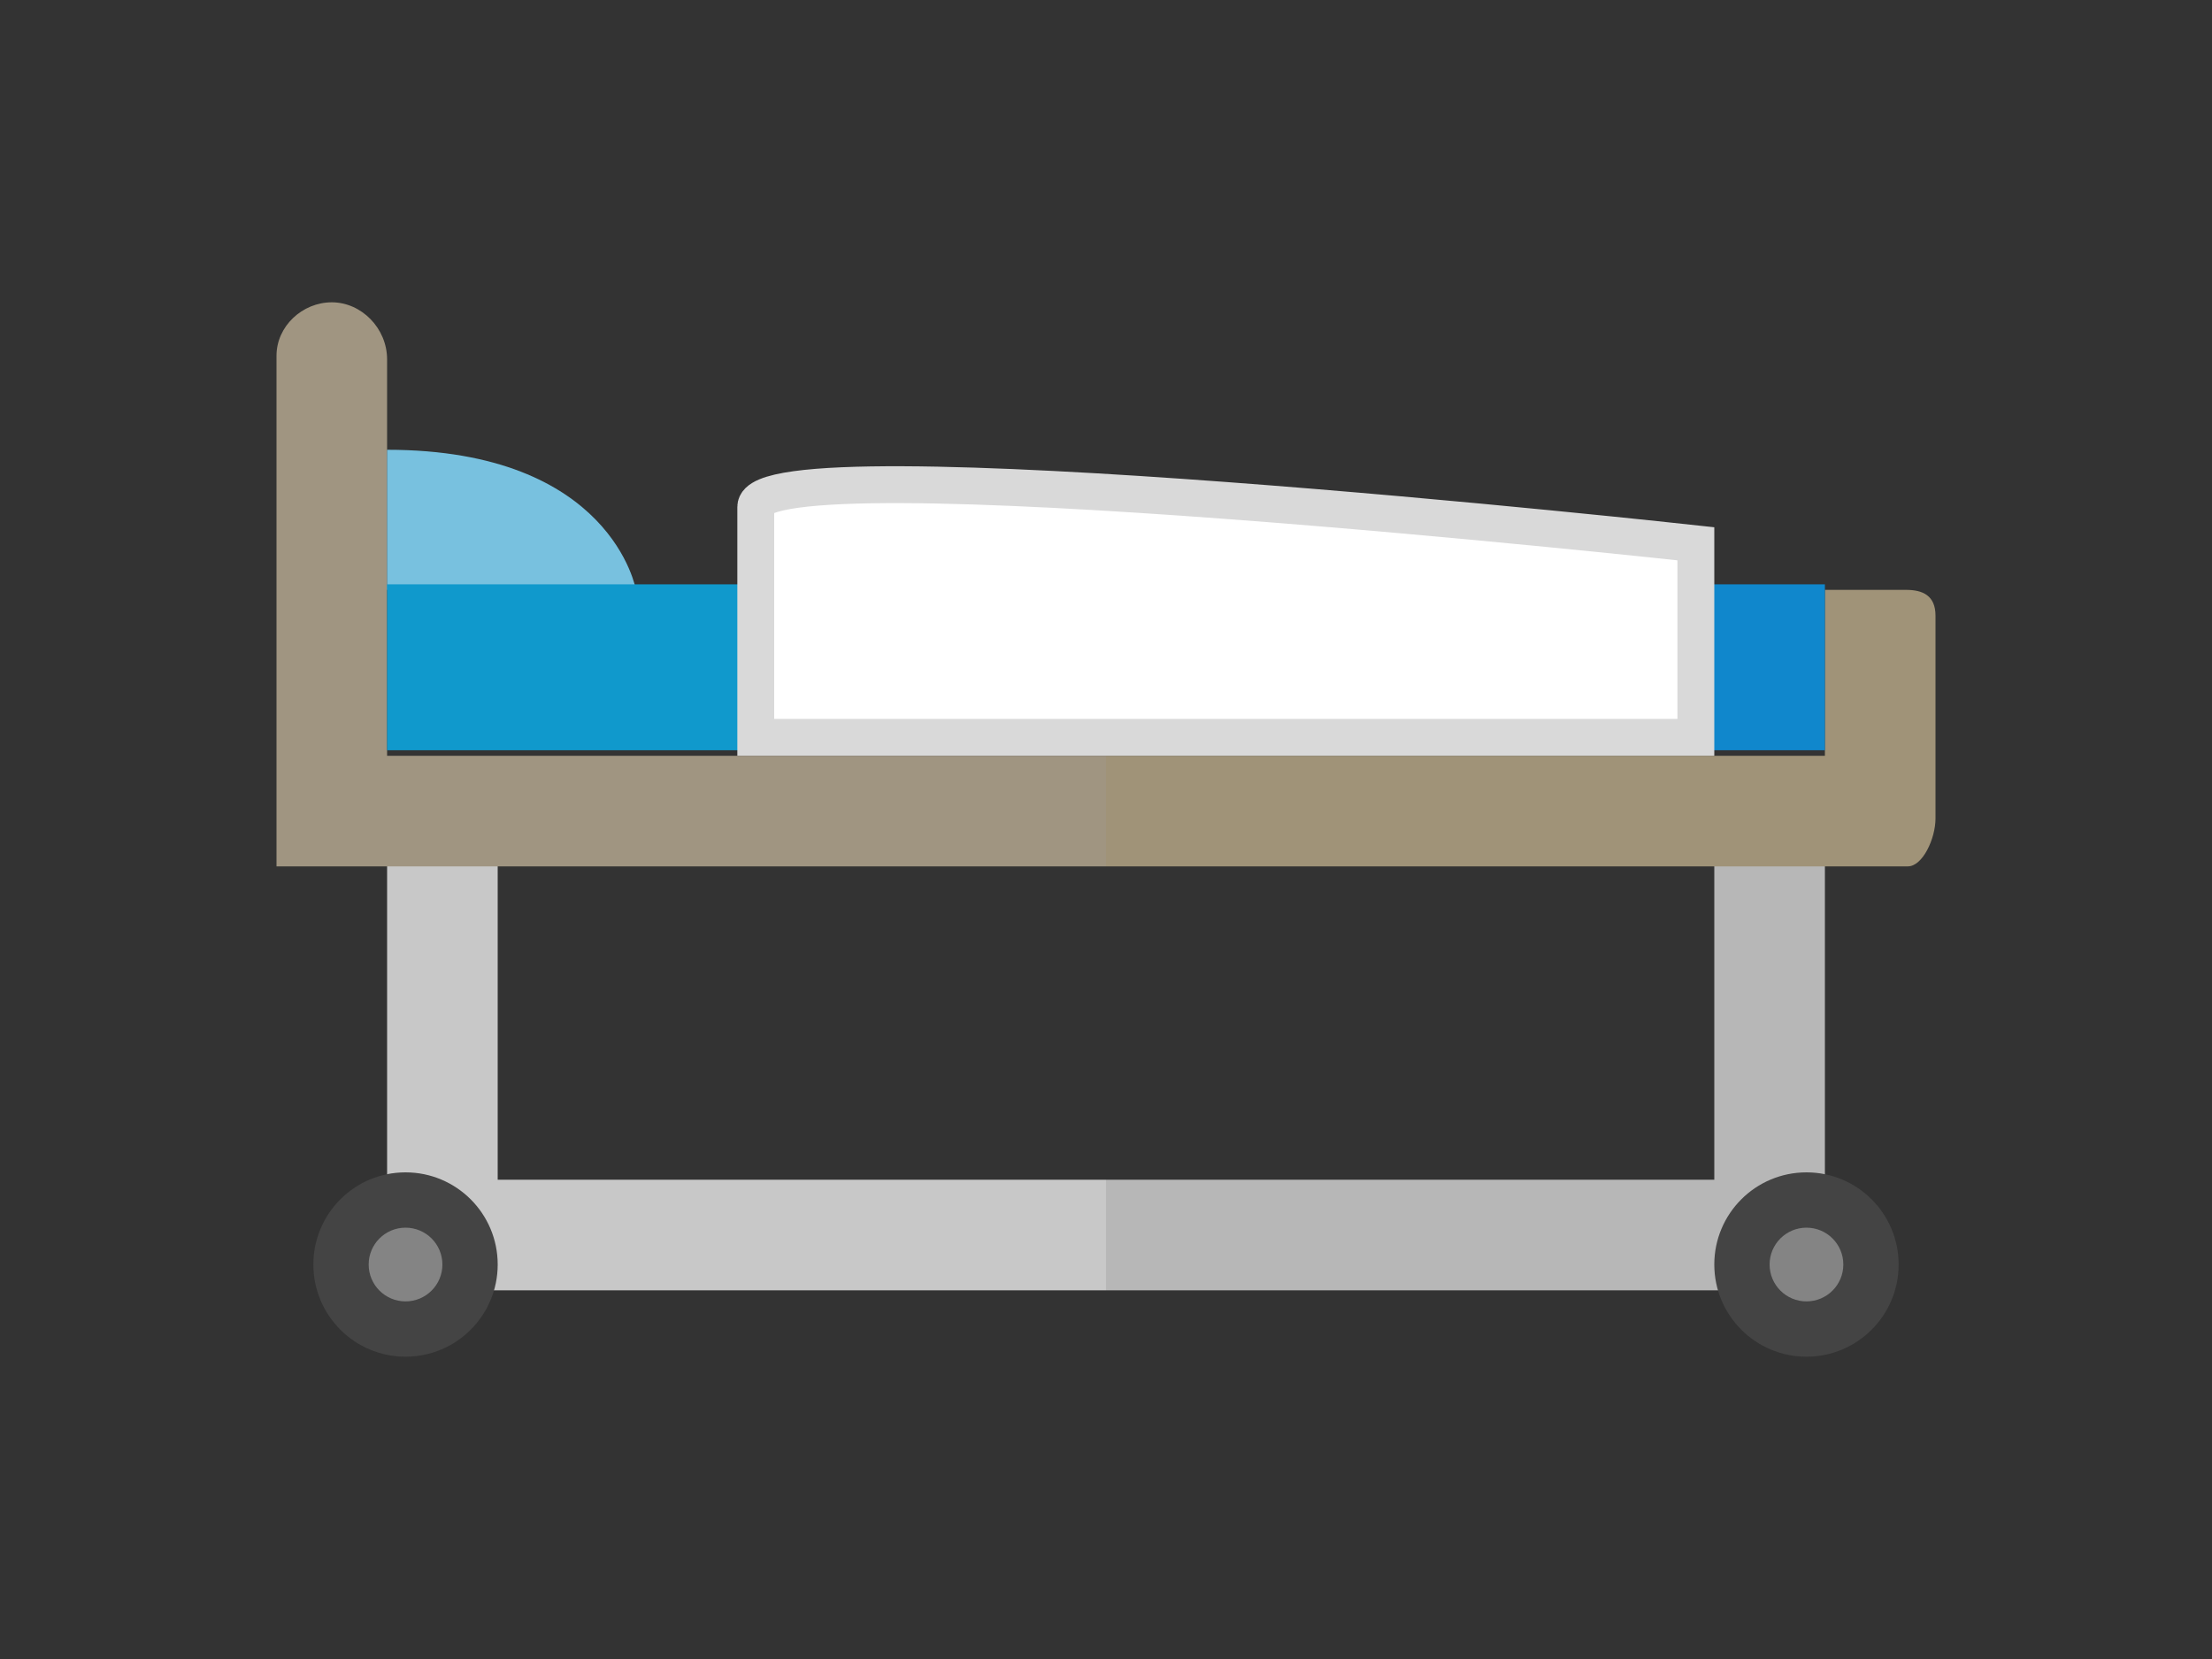
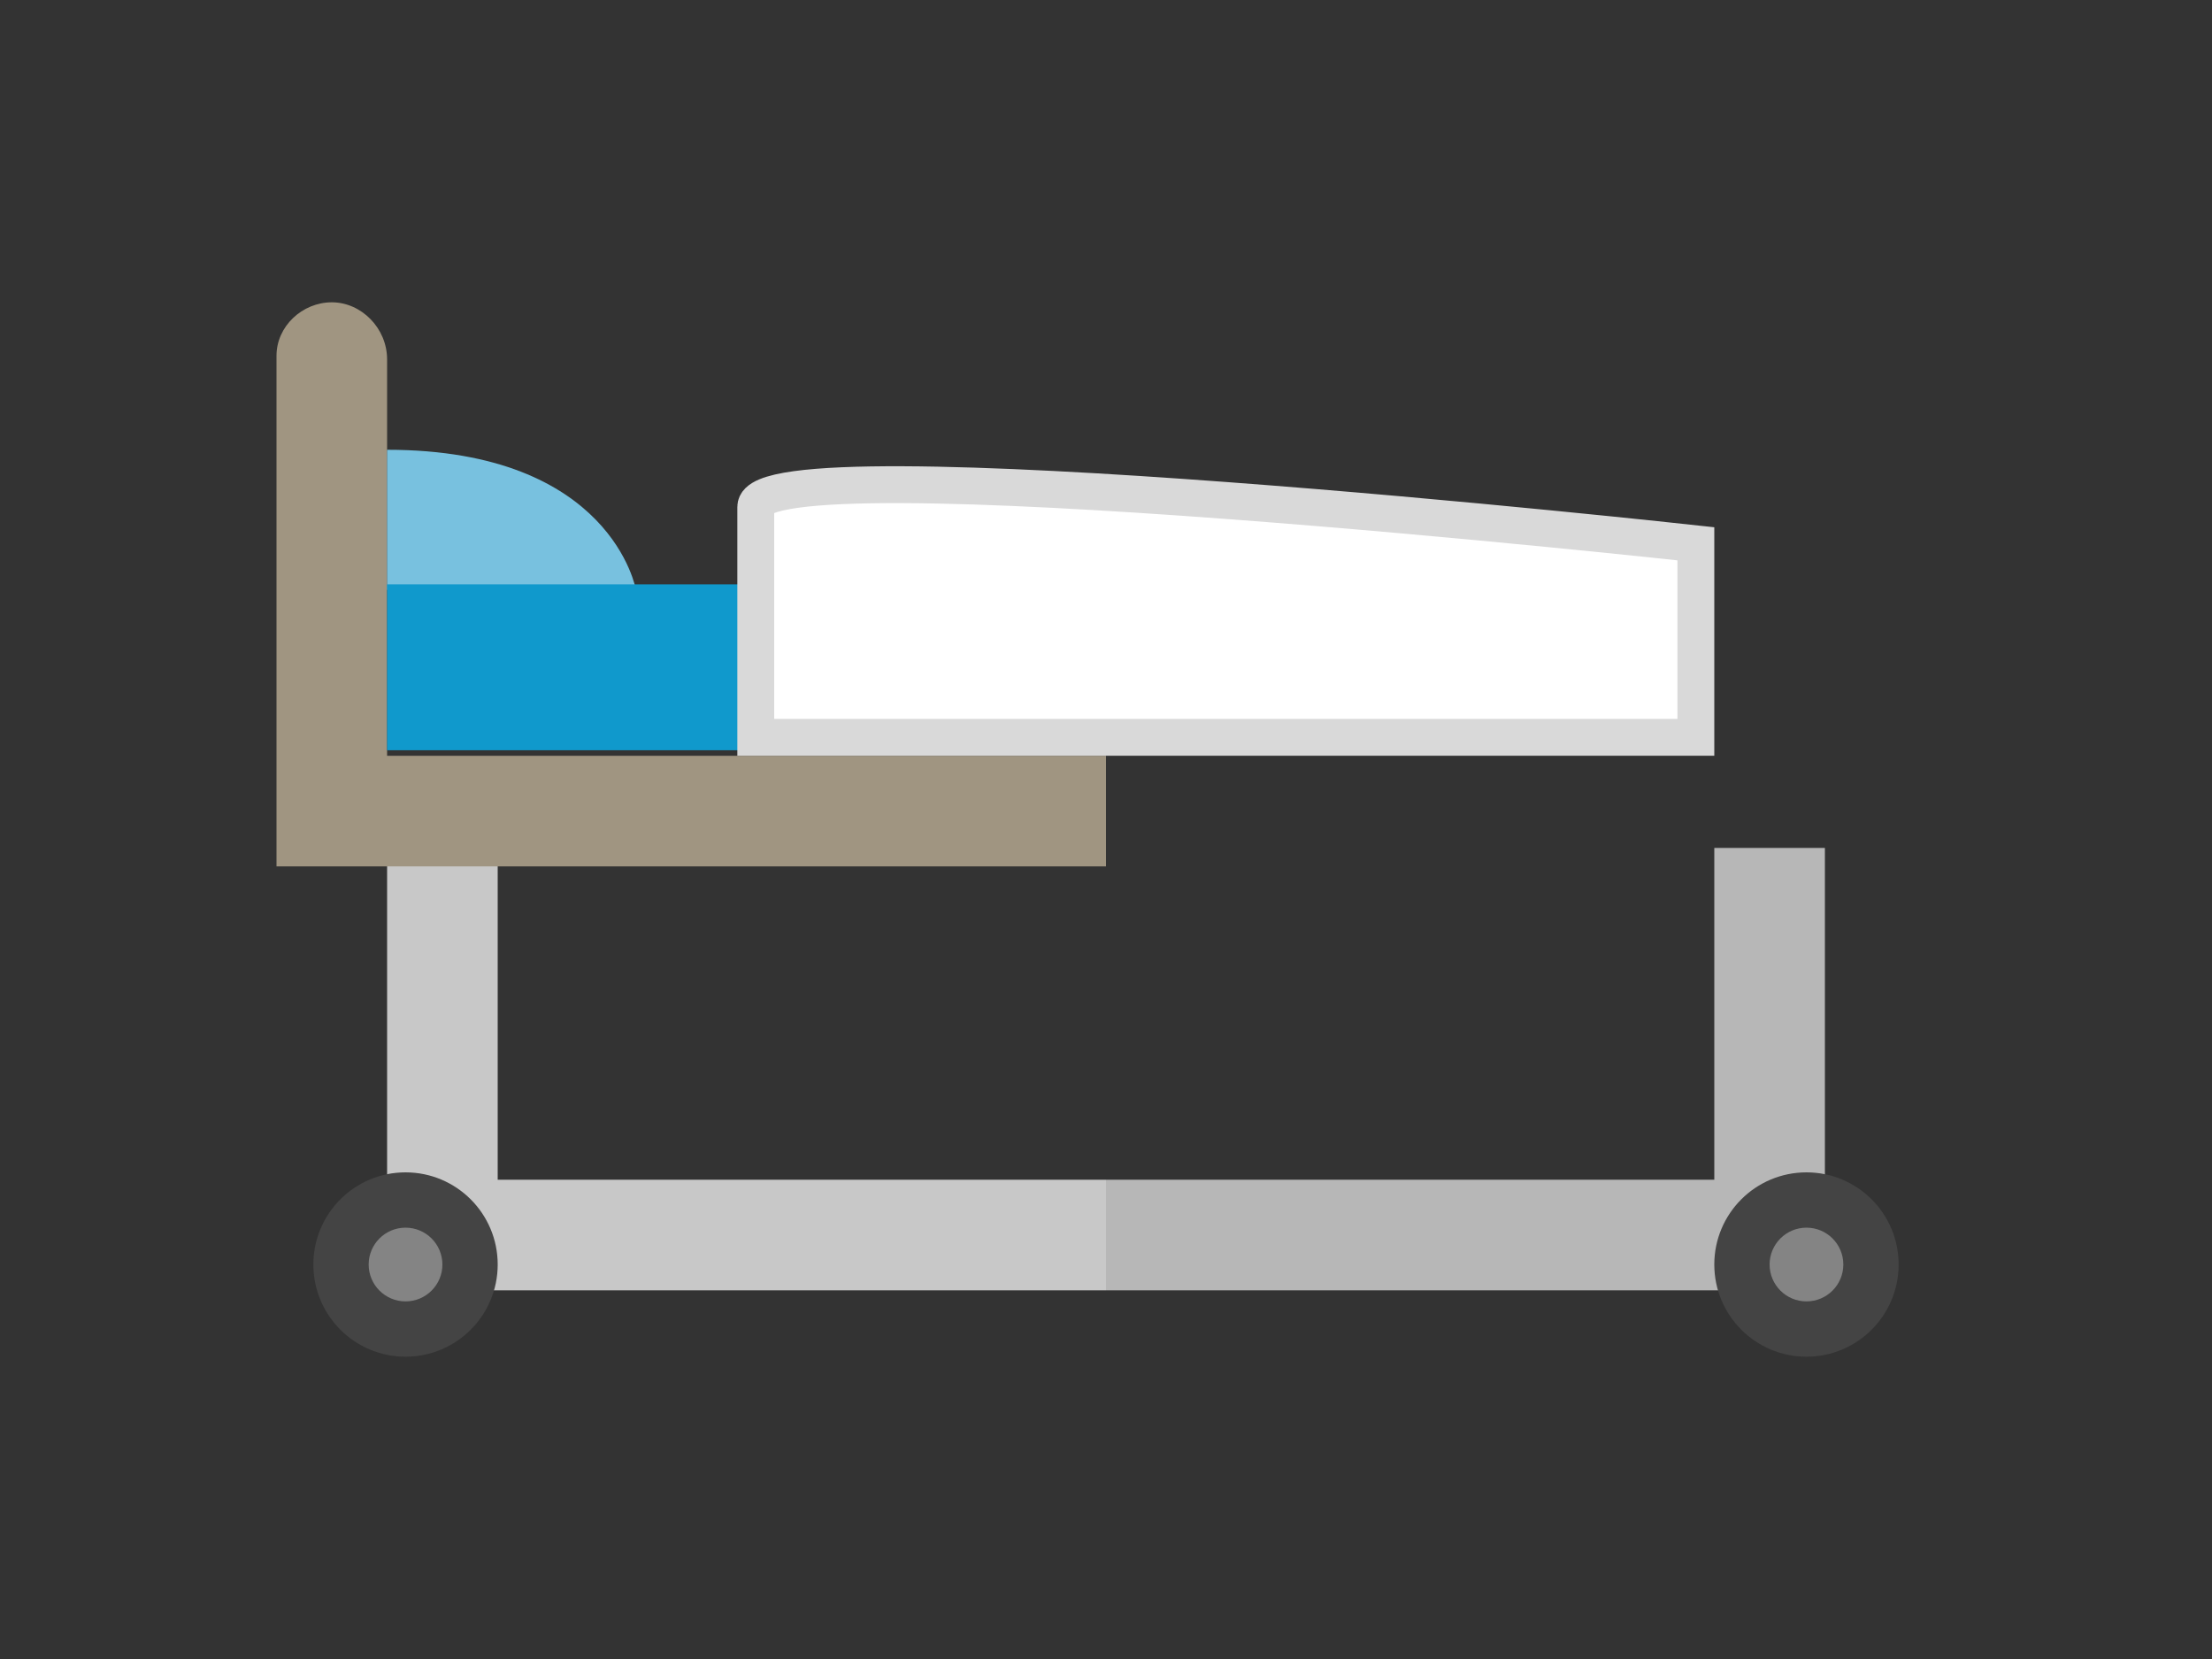
<svg xmlns="http://www.w3.org/2000/svg" version="1.1" id="top_nyuin" x="0px" y="0px" viewBox="0 0 120 90" style="enable-background:new 0 0 120 90;" xml:space="preserve">
  <rect x="0" y="0" width="120" height="90" fill="#333333" stroke="none" />
  <style type="text/css">
	.st0{fill:#B7B7B7;}
	.st1{fill:#C8C8C8;}
	.st2{fill:#444444;}
	.st3{fill:#848484;}
	.st4{fill:#A09581;}
	.st5{fill:#A09378;}
	.st6{fill:#78C1DF;}
	.st7{fill:#1099CC;}
	.st8{fill:#1087CC;}
	.st9{fill:#FFFFFF;stroke:#D9D9D9;stroke-width:2;stroke-miterlimit:10;}
</style>
  <g>
    <g>
      <polygon class="st0" points="93,46 93,64 60,64 60,70 93,70 99,70 99,63.5 99,46   " />
      <polygon class="st1" points="27,64 27,46 21,46 21,63.5 21,70 27,70 60,70 60,64   " />
      <g>
        <circle class="st2" cx="22" cy="68.6" r="5" />
        <circle class="st3" cx="22" cy="68.6" r="2" />
      </g>
      <g>
        <circle class="st2" cx="98" cy="68.6" r="5" />
        <circle class="st3" cx="98" cy="68.6" r="2" />
      </g>
    </g>
    <g>
      <g>
        <path class="st4" d="M60,41H21V22.4c0,0,0-1.3,0-2.9c0-1.7-1.4-3.1-3-3.1c-1.6,0-3,1.3-3,2.9c0,1.6,0,3.1,0,3.1V47h6h39V41" />
-         <path class="st5" d="M60,41h39v-9h3c0,0,0.5,0,1.4,0c0.9,0,1.6,0.3,1.6,1.4v11c0,1.1-0.7,2.6-1.5,2.6c-0.8,0-1.5,0-1.5,0h-3H60     V41" />
      </g>
      <g>
        <path class="st6" d="M21,24.4V32h13.5C34.5,32,33.2,24.4,21,24.4z" />
        <rect x="21" y="31.7" class="st7" width="39" height="9" />
-         <rect x="60" y="31.7" class="st8" width="39" height="9" />
      </g>
      <path class="st9" d="M92,40H41c0,0,0-8.9,0-12.5s51,2,51,2V40z" />
    </g>
  </g>
</svg>